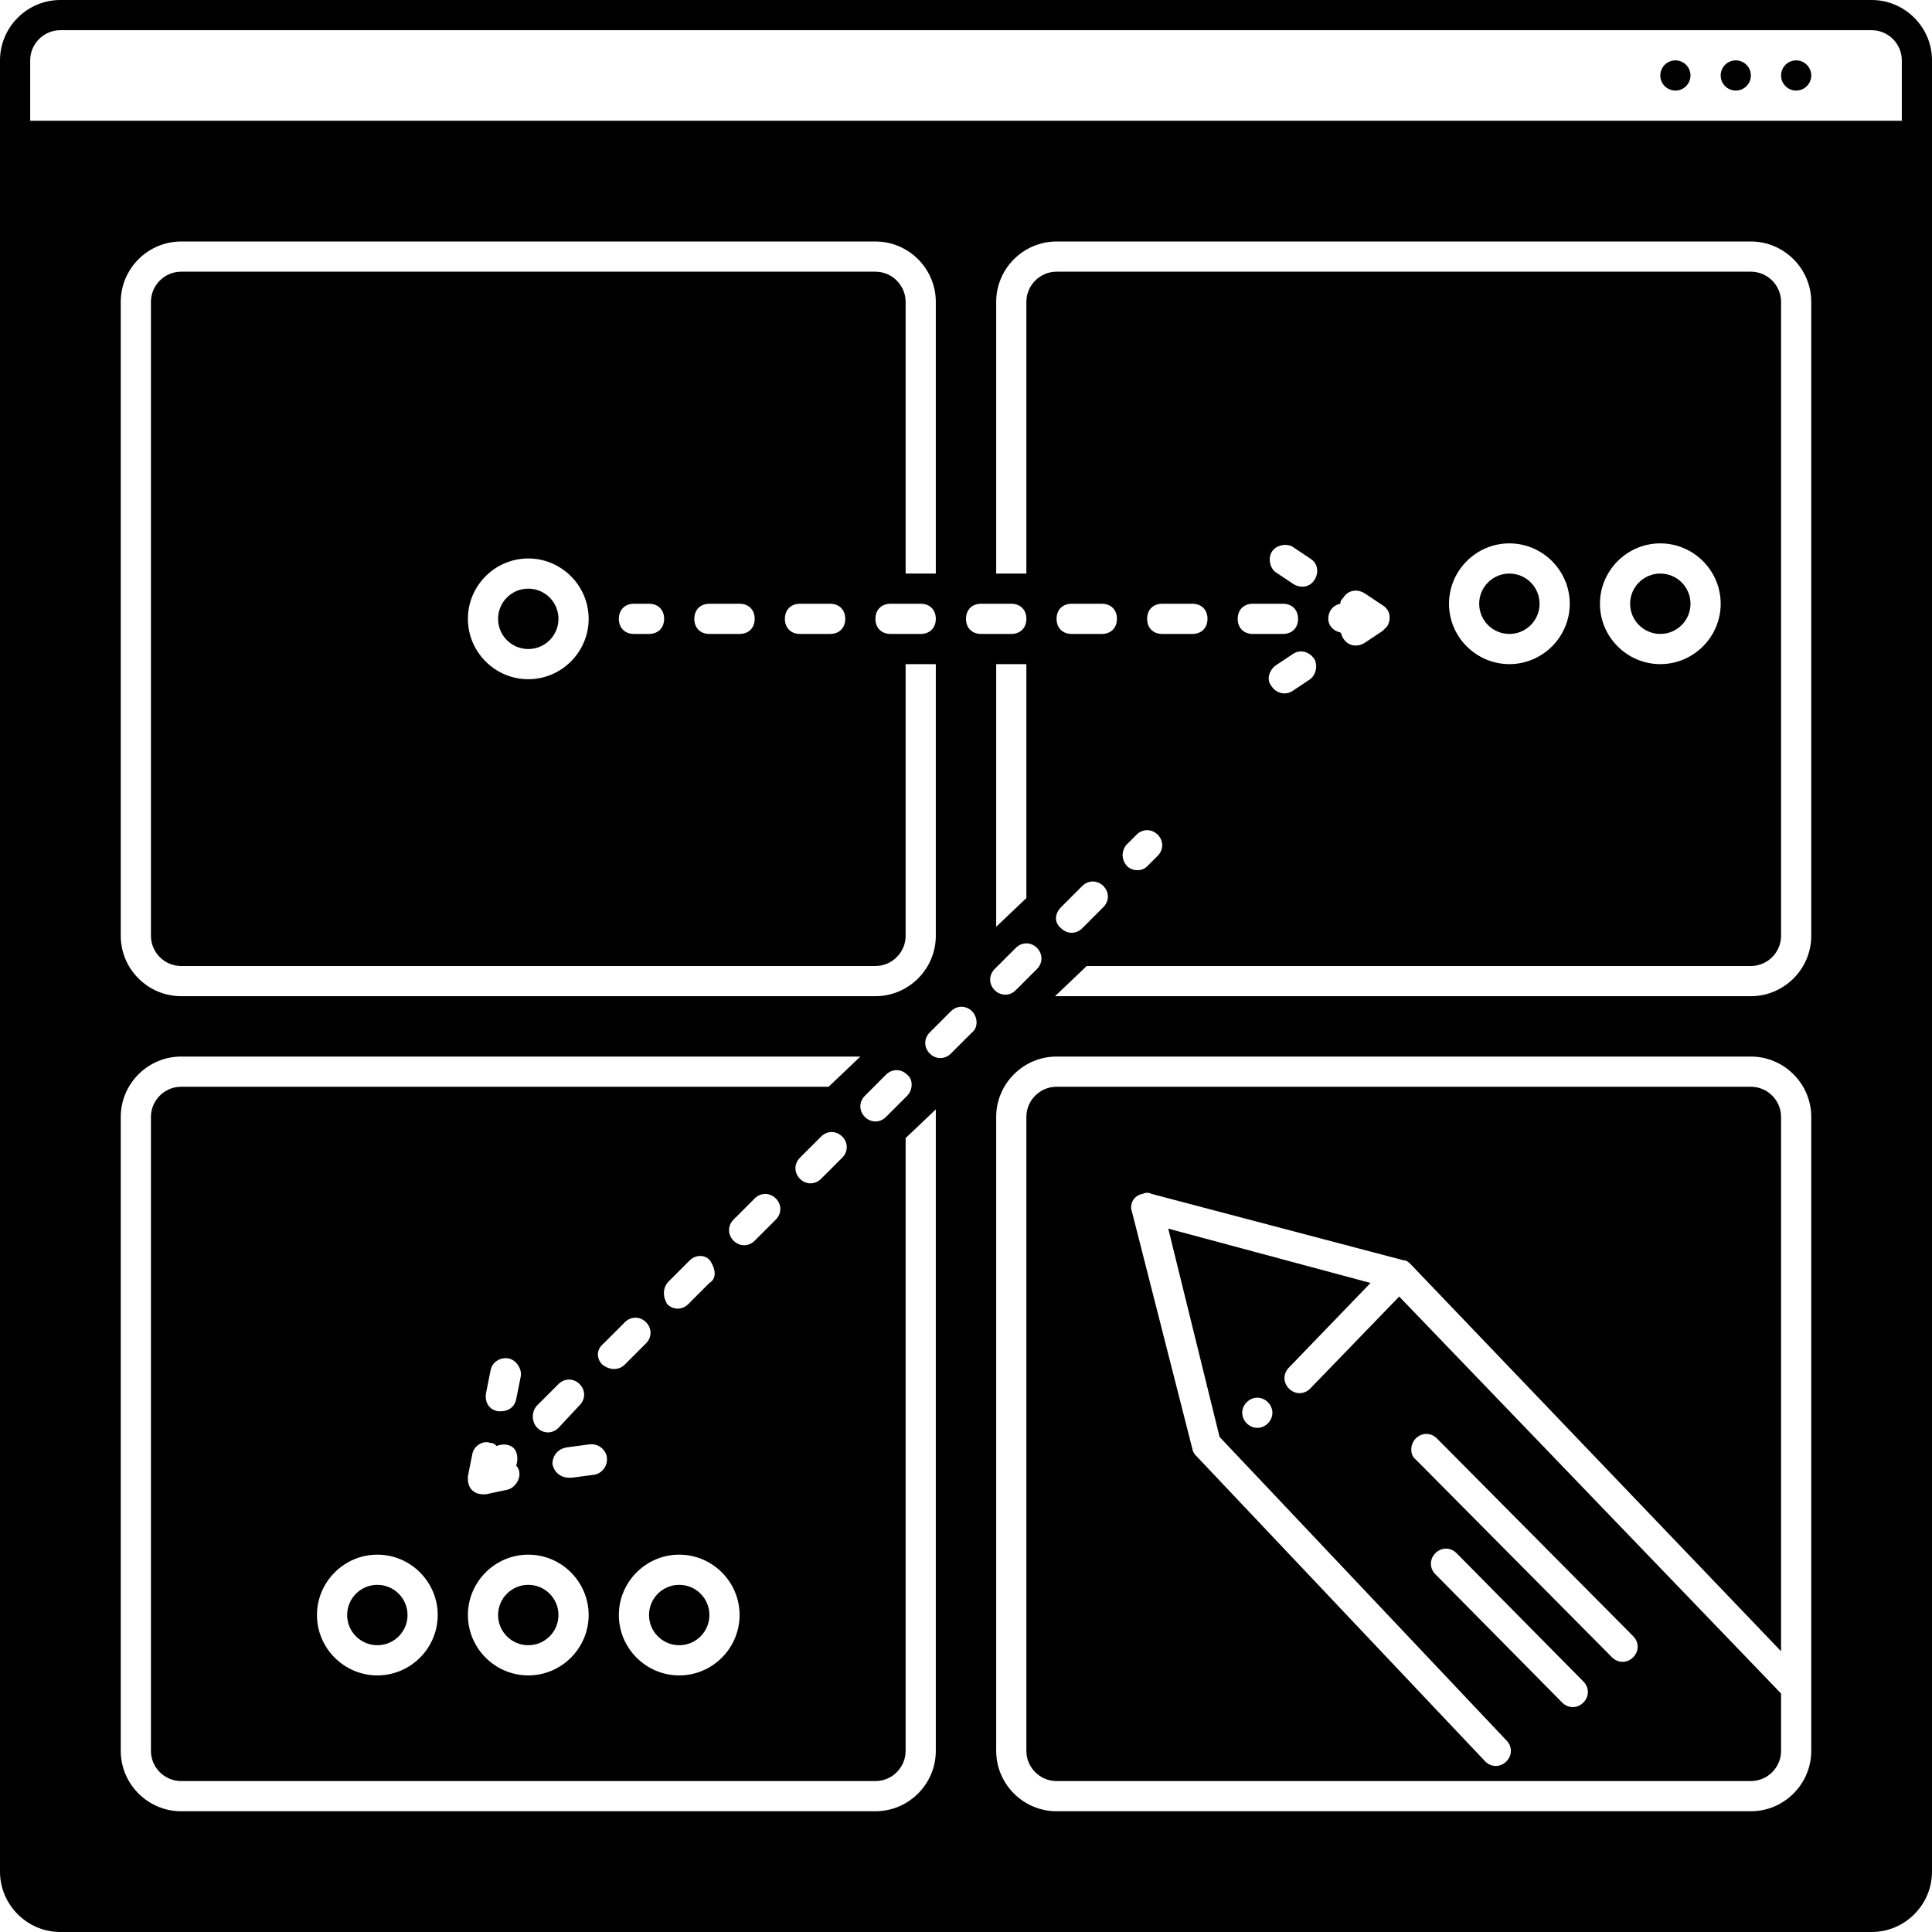
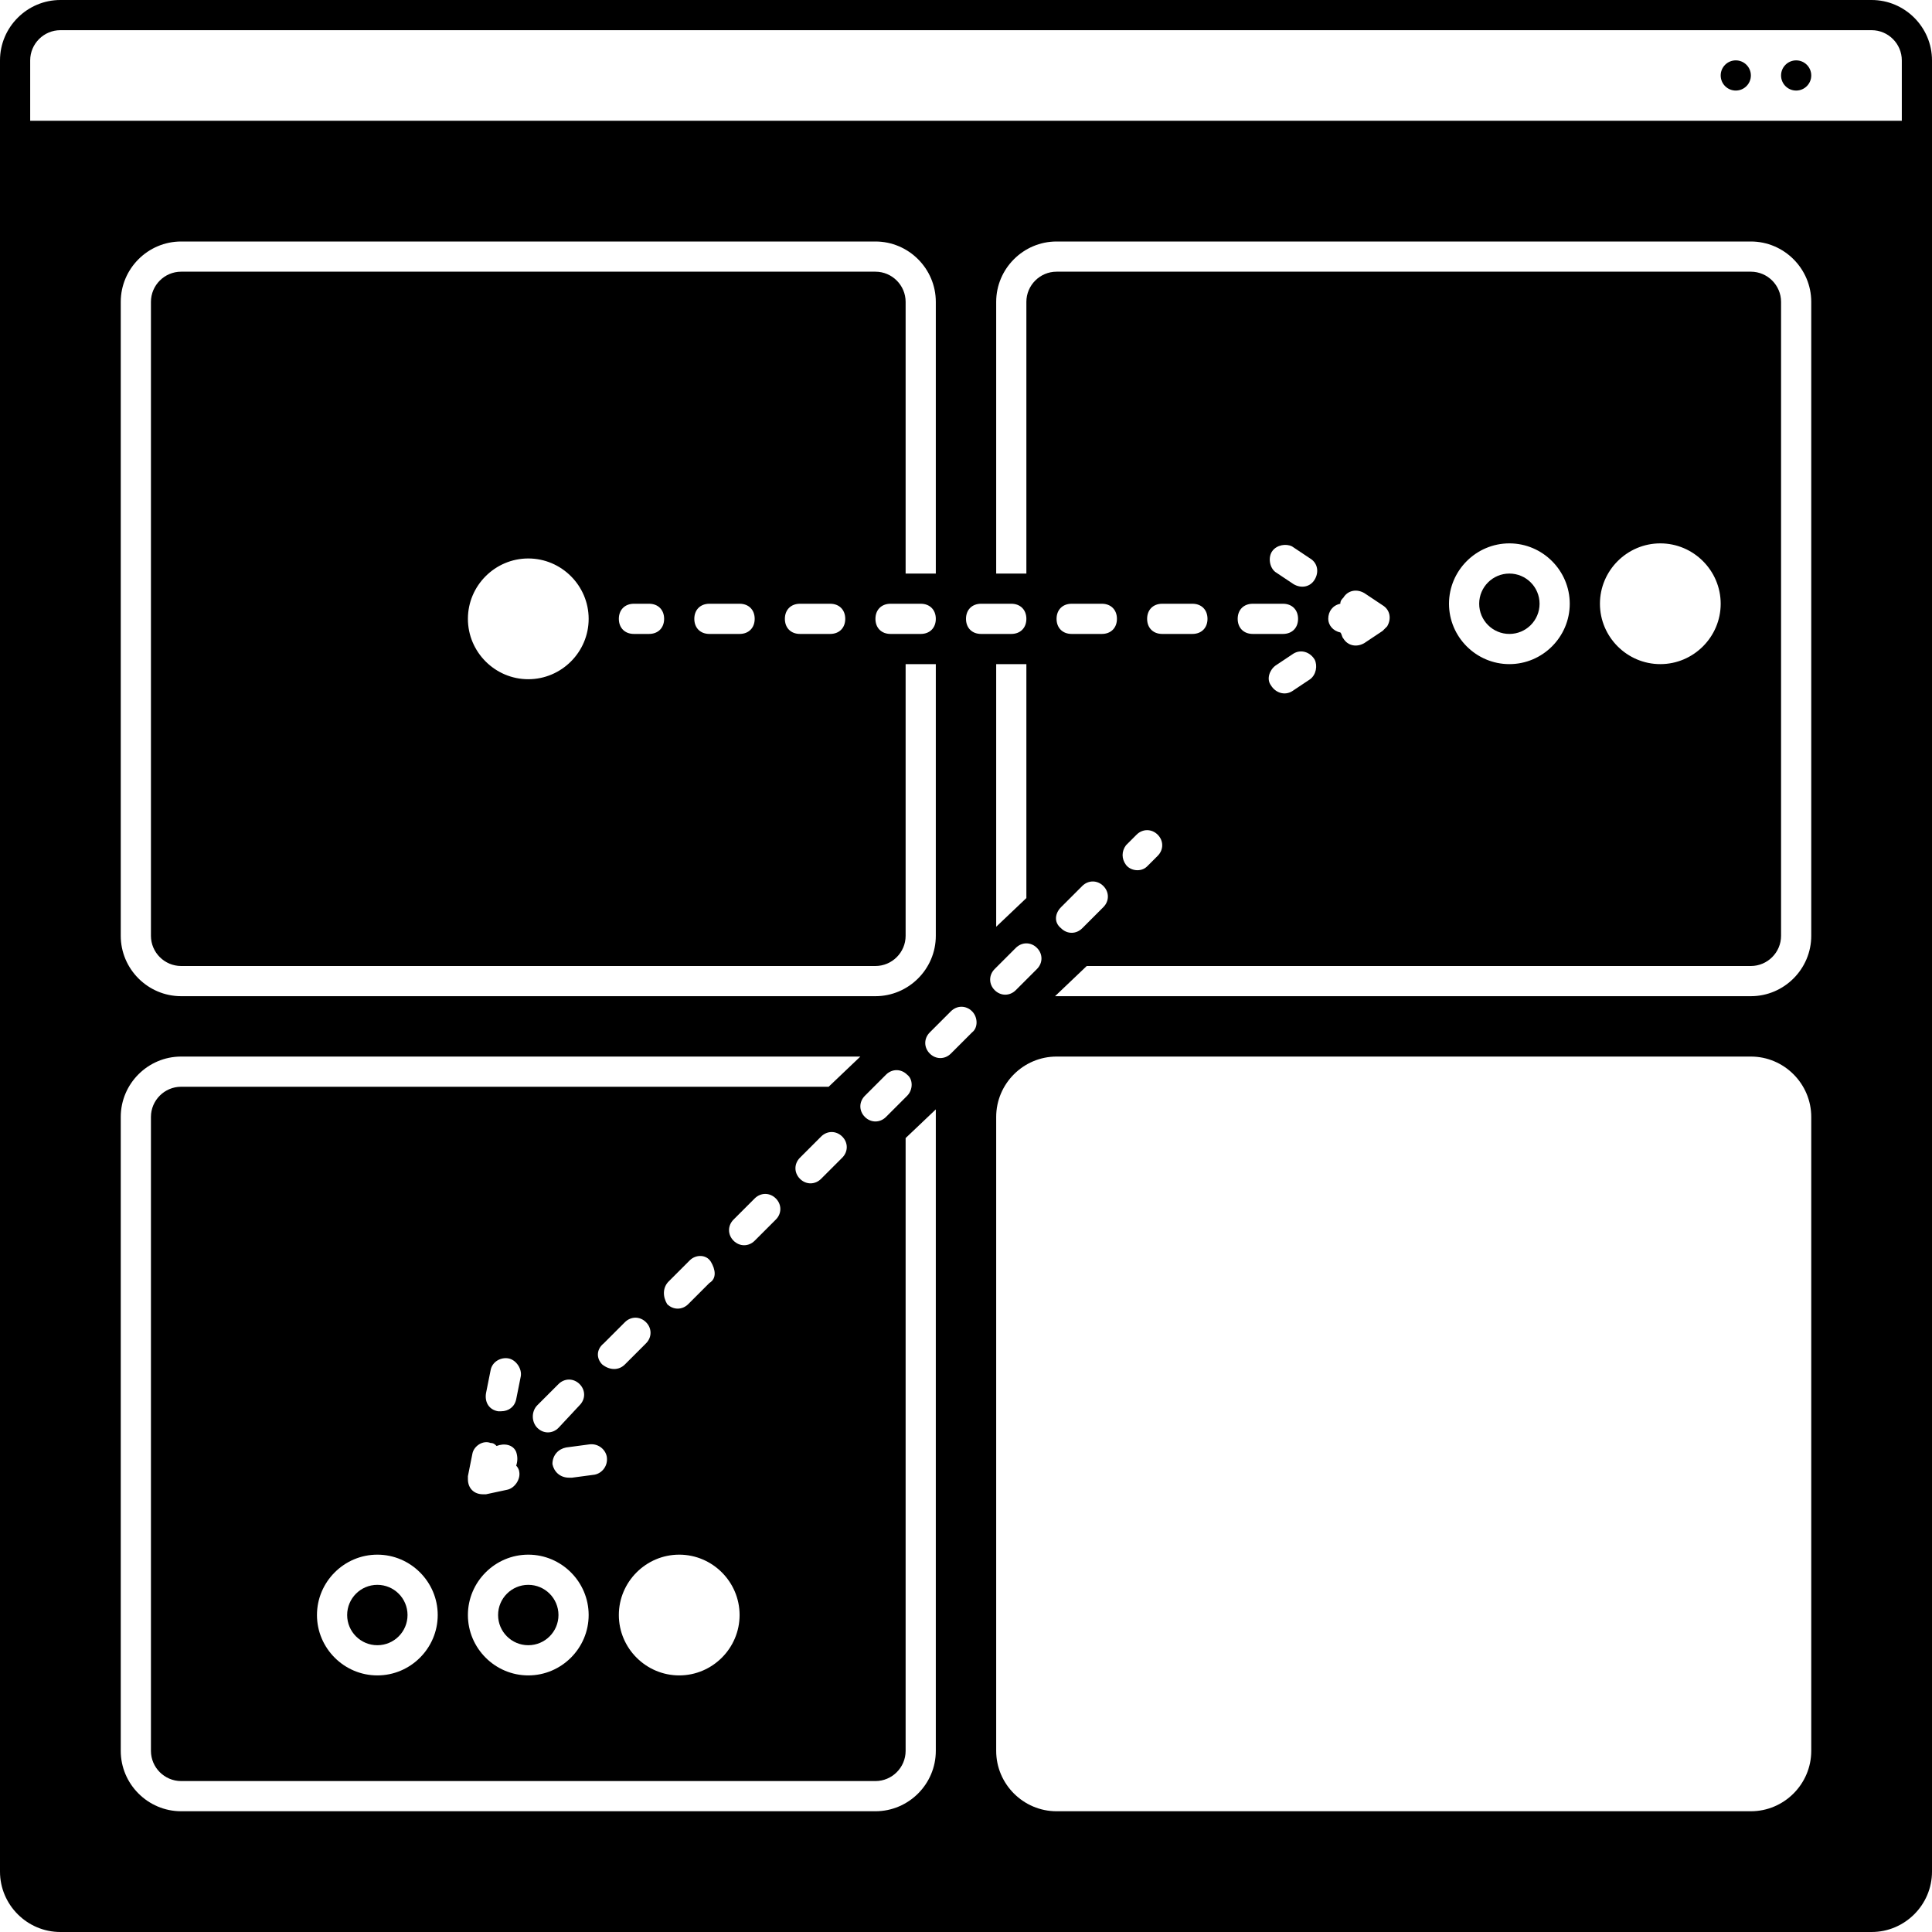
<svg xmlns="http://www.w3.org/2000/svg" id="Layer_1" x="0px" y="0px" viewBox="0 0 128 128" style="enable-background:new 0 0 128 128;" xml:space="preserve">
  <circle cx="119" cy="5" r="1" />
  <circle cx="115" cy="5" r="1" />
-   <circle cx="111" cy="5" r="1" />
  <circle cx="35" cy="107" r="2" />
  <circle cx="100" cy="40" r="2" />
-   <circle cx="35" cy="41" r="2" />
-   <circle cx="45" cy="107" r="2" />
  <path d="M124,0H4C1.8,0,0,1.8,0,4v120c0,2.2,1.8,4,4,4h120c2.2,0,4-1.8,4-4V4C128,1.8,126.2,0,124,0z M62,116c0,2.2-1.8,4-4,4H12  c-2.2,0-4-1.8-4-4V74c0-2.2,1.8-4,4-4h45l-2.1,2H12c-1.1,0-2,0.9-2,2v42c0,1.1,0.9,2,2,2h46c1.1,0,2-0.9,2-2V75.4l2-1.9  c0,0.1,0,0.3,0,0.5V116z M60,38V20c0-1.1-0.9-2-2-2H12c-1.1,0-2,0.9-2,2v42c0,1.1,0.9,2,2,2h46c1.1,0,2-0.9,2-2V44h2v18  c0,2.2-1.8,4-4,4H12c-2.2,0-4-1.8-4-4V20c0-2.2,1.8-4,4-4h46c2.2,0,4,1.8,4,4v18H60z M62,41c0,0.6-0.4,1-1,1h-2c-0.6,0-1-0.4-1-1  s0.4-1,1-1h2C61.6,40,62,40.4,62,41z M56,41c0,0.6-0.4,1-1,1h-2c-0.6,0-1-0.4-1-1s0.4-1,1-1h2C55.6,40,56,40.4,56,41z M50,41  c0,0.6-0.4,1-1,1h-2c-0.6,0-1-0.4-1-1s0.4-1,1-1h2C49.6,40,50,40.4,50,41z M44,41c0,0.6-0.4,1-1,1h-1c-0.6,0-1-0.4-1-1s0.4-1,1-1h1  C43.6,40,44,40.4,44,41z M39,41c0,2.2-1.8,4-4,4s-4-1.8-4-4s1.8-4,4-4S39,38.8,39,41z M60.1,72.6l-1.4,1.4c-0.4,0.4-1,0.4-1.4,0  c-0.4-0.4-0.4-1,0-1.4l1.4-1.4c0.4-0.4,1-0.4,1.4,0C60.5,71.5,60.5,72.2,60.1,72.6L60.1,72.6z M55.8,76.7l-1.4,1.4  c-0.4,0.4-1,0.4-1.4,0c-0.4-0.4-0.4-1,0-1.4l1.4-1.4c0.4-0.4,1-0.4,1.4,0C56.2,75.7,56.2,76.3,55.8,76.7z M32.5,95.6  c0.2,0,0.3,0.1,0.4,0.2c0.5-0.2,1.1-0.1,1.3,0.4c0.1,0.3,0.1,0.6,0,0.9c0.1,0.1,0.2,0.3,0.2,0.4c0.1,0.5-0.3,1.1-0.8,1.2  c0,0,0,0,0,0L32.2,99H32c-0.6,0-1-0.4-1-1c0-0.1,0-0.2,0-0.2l0.3-1.5C31.4,95.8,32,95.4,32.5,95.6C32.5,95.6,32.5,95.6,32.5,95.6z   M32.2,92.3l0.3-1.5c0.1-0.6,0.7-0.9,1.2-0.8s0.9,0.7,0.8,1.2l-0.3,1.5c-0.1,0.5-0.5,0.8-1,0.8H33C32.4,93.4,32.1,92.9,32.2,92.3  C32.2,92.4,32.2,92.3,32.2,92.3L32.2,92.3z M35,103c2.2,0,4,1.8,4,4s-1.8,4-4,4s-4-1.8-4-4S32.8,103,35,103z M35.6,93.1l1.4-1.4  c0.4-0.4,1-0.4,1.4,0c0.4,0.4,0.4,1,0,1.4L37,94.6c-0.4,0.4-1,0.4-1.4,0C35.2,94.2,35.2,93.5,35.6,93.1L35.6,93.1z M37.9,97.9h-0.2  c-0.6,0-1-0.4-1.1-0.9c0-0.6,0.4-1,0.9-1.1l1.5-0.2c0.6-0.1,1.1,0.3,1.2,0.8c0.1,0.6-0.3,1.1-0.8,1.2L37.9,97.9z M39.9,90.4  c-0.4-0.4-0.4-1,0.1-1.4c0,0,0,0,0,0l1.4-1.4c0.4-0.4,1-0.4,1.4,0c0.4,0.4,0.4,1,0,1.4l0,0l-1.4,1.4C41,90.8,40.4,90.8,39.9,90.4  L39.9,90.4z M45,103c2.2,0,4,1.8,4,4s-1.8,4-4,4s-4-1.8-4-4S42.8,103,45,103z M44.3,84.9l1.4-1.4c0.4-0.4,1.1-0.4,1.4,0.1  s0.4,1.1-0.1,1.4l-1.4,1.4c-0.4,0.4-1,0.4-1.4,0C43.9,85.9,43.9,85.3,44.3,84.9L44.3,84.9z M48.6,82.2c-0.4-0.4-0.4-1,0-1.4l1.4-1.4  c0.4-0.4,1-0.4,1.4,0c0.4,0.4,0.4,1,0,1.4L50,82.2C49.6,82.6,49,82.6,48.6,82.2L48.6,82.2z M29,107c0,2.2-1.8,4-4,4s-4-1.8-4-4  s1.8-4,4-4S29,104.8,29,107z M64.4,68.4L63,69.8c-0.4,0.4-1,0.4-1.4,0c-0.4-0.4-0.4-1,0-1.4l0,0L63,67c0.4-0.4,1-0.4,1.4,0  C64.8,67.4,64.8,68.1,64.4,68.4L64.4,68.4z M64,41c0-0.6,0.4-1,1-1h2c0.6,0,1,0.4,1,1s-0.4,1-1,1h-2C64.4,42,64,41.6,64,41z M68,44  v15.5l-2,1.9V44H68z M65.9,64.2l1.4-1.4c0.4-0.4,1-0.4,1.4,0c0.4,0.4,0.4,1,0,1.4l0,0l-1.4,1.4c-0.4,0.4-1,0.4-1.4,0  C65.5,65.2,65.5,64.6,65.9,64.2z M120,116c0,2.2-1.8,4-4,4H70c-2.2,0-4-1.8-4-4V74c0-2.2,1.8-4,4-4h46c2.2,0,4,1.8,4,4V116z M120,62  c0,2.2-1.8,4-4,4H69.9l2.1-2h44c1.1,0,2-0.9,2-2V20c0-1.1-0.9-2-2-2H70c-1.1,0-2,0.9-2,2v18h-2V20c0-2.2,1.8-4,4-4h46  c2.2,0,4,1.8,4,4V62z M70.3,60.1l1.4-1.4c0.4-0.4,1-0.4,1.4,0c0.4,0.4,0.4,1,0,1.4l-1.4,1.4c-0.4,0.4-1,0.4-1.4,0  C69.8,61.1,69.9,60.5,70.3,60.1z M70,41c0-0.6,0.4-1,1-1h2c0.6,0,1,0.4,1,1s-0.4,1-1,1h-2C70.4,42,70,41.6,70,41z M76.7,55.3  c0.4,0.4,0.4,1,0,1.4L76,57.4c-0.4,0.4-1.1,0.3-1.4-0.1c-0.3-0.4-0.3-0.9,0-1.3l0.7-0.7C75.7,54.9,76.3,54.9,76.7,55.3z M76,41  c0-0.6,0.4-1,1-1h2c0.6,0,1,0.4,1,1s-0.4,1-1,1h-2C76.4,42,76,41.6,76,41z M87.1,38.4c-0.3,0.5-0.9,0.6-1.4,0.3c0,0,0,0,0,0  l-1.2-0.8c-0.4-0.3-0.5-1-0.2-1.4c0.3-0.4,0.9-0.5,1.3-0.3l1.2,0.8C87.3,37.3,87.4,37.9,87.1,38.4C87.1,38.4,87.1,38.4,87.1,38.4z   M86.8,45l-1.2,0.8c-0.5,0.3-1.1,0.1-1.4-0.4c-0.3-0.4-0.1-1,0.3-1.3l1.2-0.8c0.5-0.3,1.1-0.1,1.4,0.4C87.3,44.1,87.2,44.7,86.8,45z   M85,40c0.6,0,1,0.4,1,1s-0.4,1-1,1h-2c-0.6,0-1-0.4-1-1s0.4-1,1-1H85z M88,41c0-0.5,0.3-0.9,0.8-1c0-0.2,0.1-0.3,0.2-0.4  c0.3-0.5,0.9-0.6,1.4-0.3c0,0,0,0,0,0l1.2,0.8c0.5,0.3,0.6,0.9,0.3,1.4c-0.1,0.1-0.2,0.2-0.3,0.3l-1.2,0.8c-0.5,0.3-1.1,0.2-1.4-0.3  c0,0,0,0,0,0c-0.1-0.1-0.1-0.3-0.2-0.4C88.3,41.8,88,41.4,88,41z M96,40c0-2.2,1.8-4,4-4s4,1.8,4,4s-1.8,4-4,4S96,42.2,96,40z   M106,40c0-2.2,1.8-4,4-4s4,1.8,4,4s-1.8,4-4,4S106,42.2,106,40z M126,8H2V4c0-1.1,0.9-2,2-2h120c1.1,0,2,0.9,2,2V8z" />
-   <circle cx="110" cy="40" r="2" />
  <circle cx="25" cy="107" r="2" />
-   <path d="M116,72H70c-1.1,0-2,0.9-2,2v42c0,1.1,0.9,2,2,2h46c1.1,0,2-0.9,2-2v-3.8L92.7,85.9L86.8,92c-0.4,0.4-1,0.4-1.4,0  c-0.4-0.4-0.4-1,0-1.4l5.4-5.6l-13.4-3.6l3.4,13.8l19,20.1c0.4,0.4,0.4,1,0,1.4c-0.4,0.4-1,0.4-1.4,0L79.2,96.4  c-0.1-0.1-0.2-0.3-0.2-0.4l-4-15.7c-0.2-0.5,0.1-1.1,0.7-1.2c0.2-0.1,0.4-0.1,0.6,0L93,83.5c0.2,0,0.3,0.1,0.5,0.3l24.5,25.6V74  C118,72.9,117.1,72,116,72z M84,94.3c-0.4,0.4-1,0.4-1.4,0s-0.4-1,0-1.4s1-0.4,1.4,0c0,0,0,0,0,0C84.4,93.3,84.4,93.9,84,94.3z   M93.8,95.3c0.4-0.4,1-0.4,1.4,0l13,13.1c0.4,0.4,0.4,1,0,1.4s-1,0.4-1.4,0l0,0l-13-13.1C93.4,96.4,93.4,95.7,93.8,95.3  C93.8,95.3,93.8,95.3,93.8,95.3L93.8,95.3z M95.1,104.3c-0.4-0.4-0.4-1,0-1.4s1-0.4,1.4,0l8.4,8.5c0.4,0.4,0.4,1,0,1.4s-1,0.4-1.4,0  L95.1,104.3z" />
</svg>